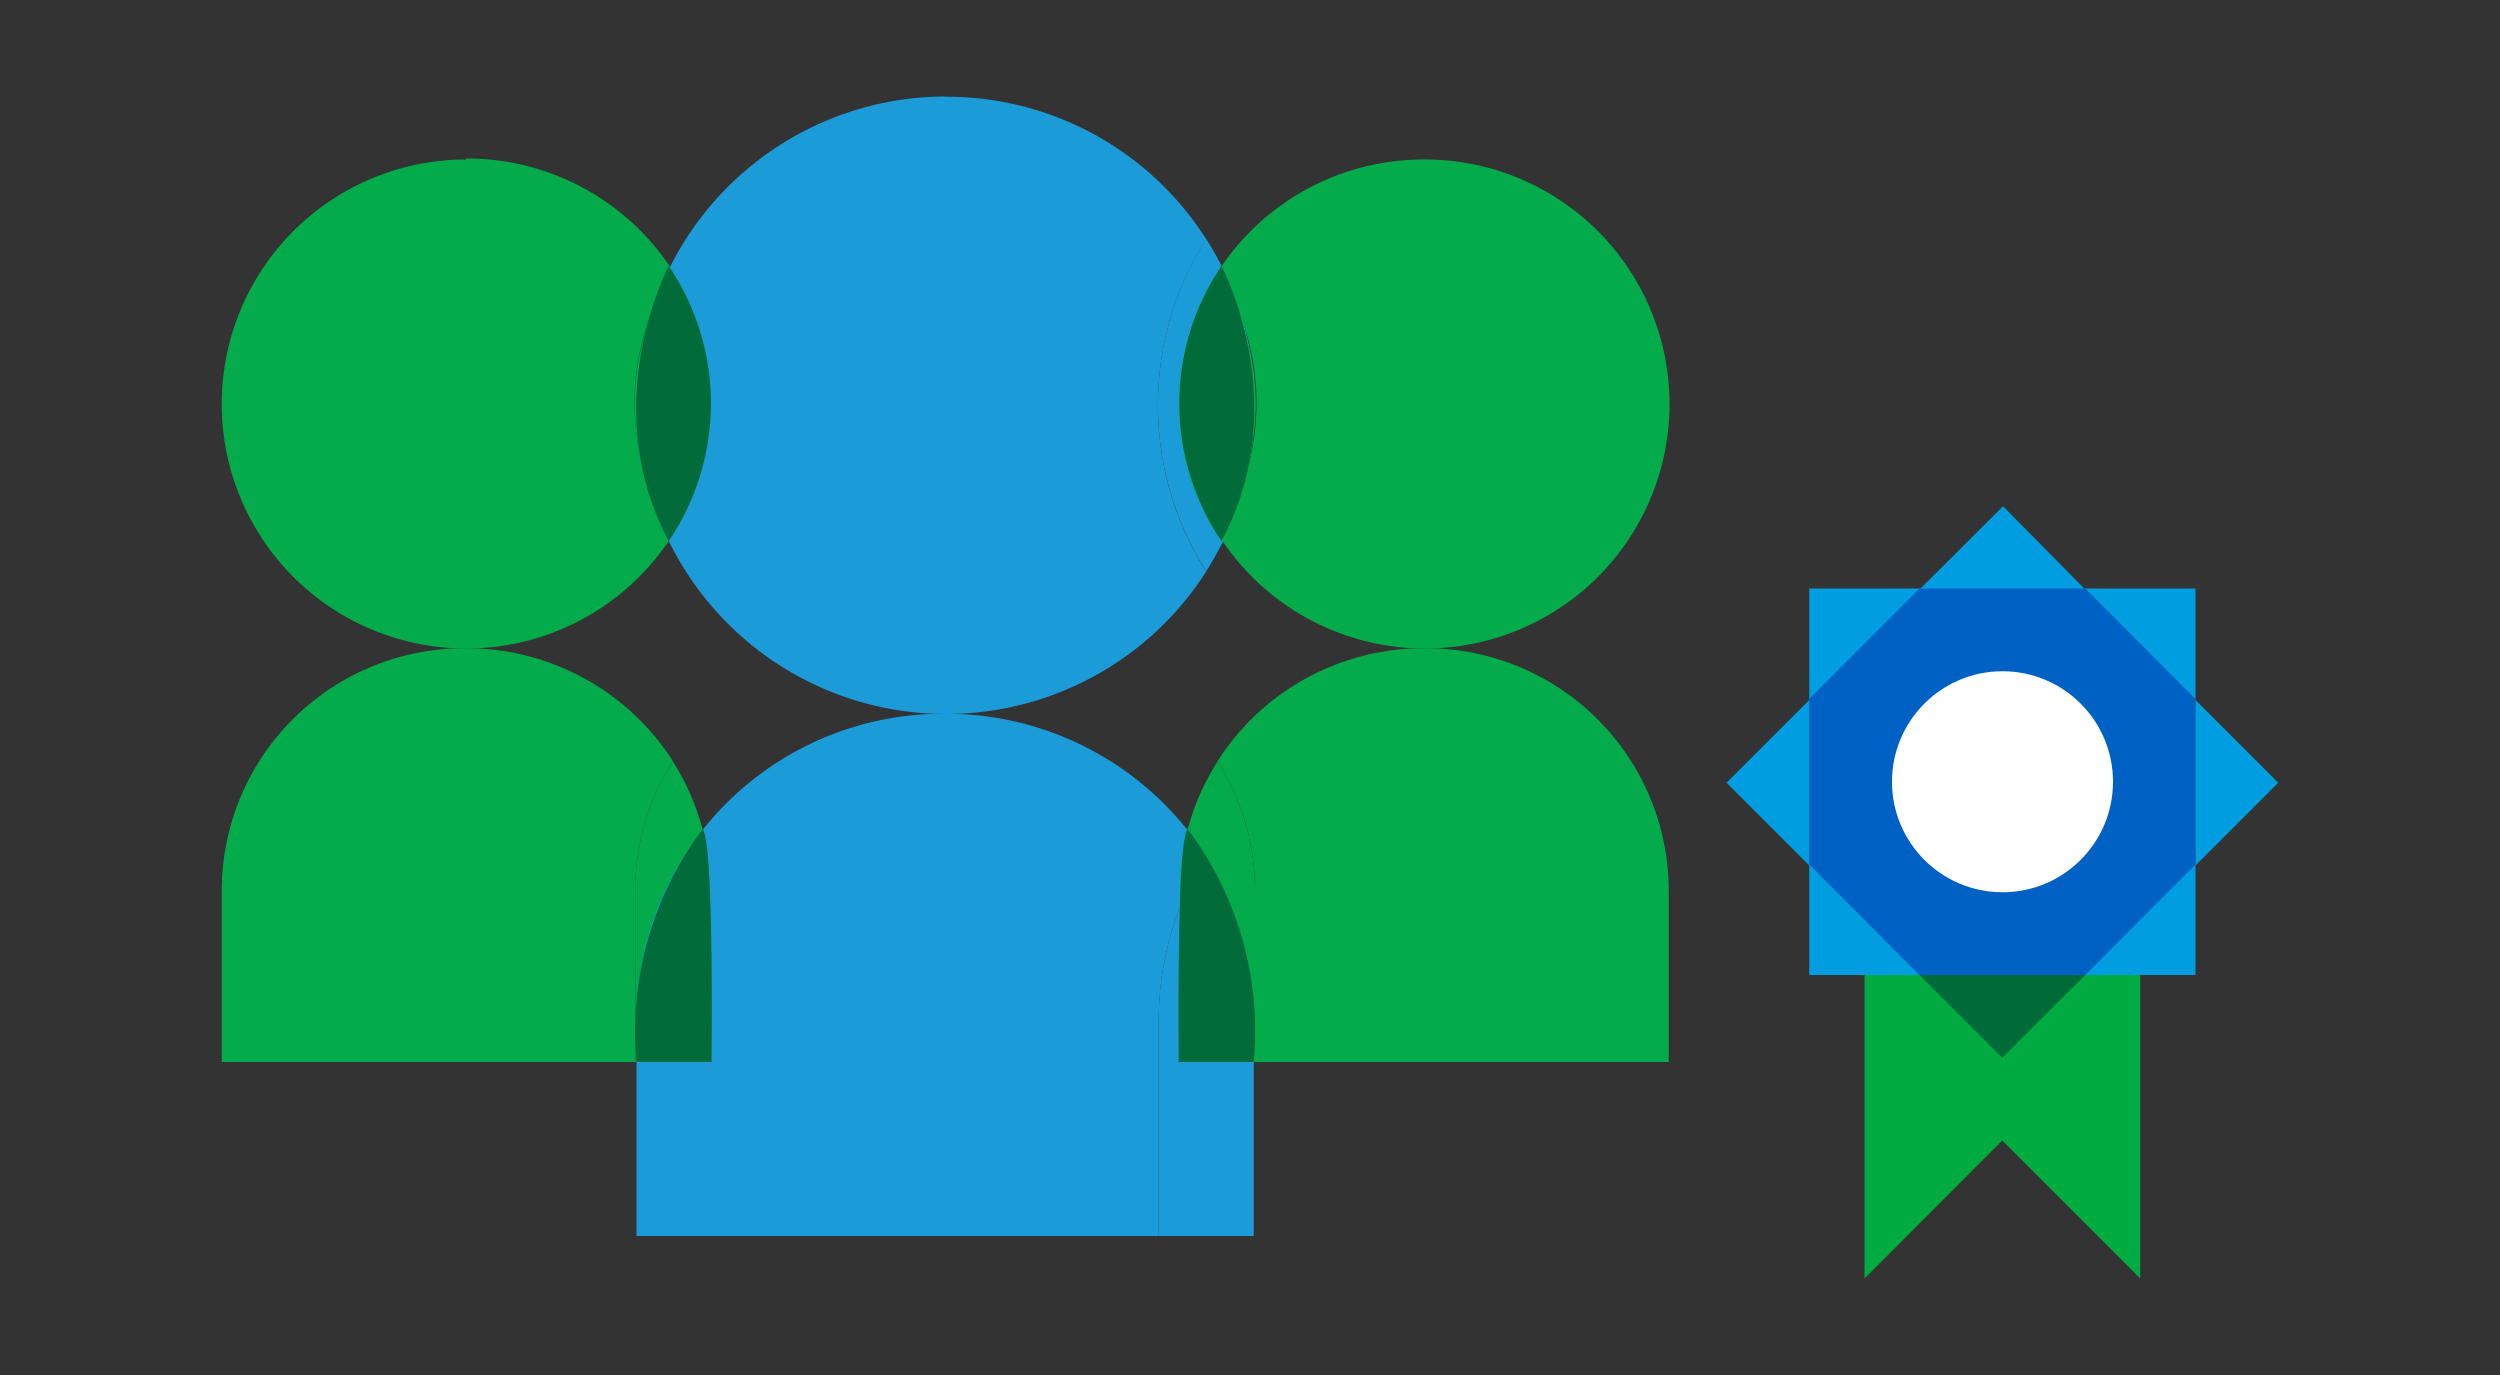
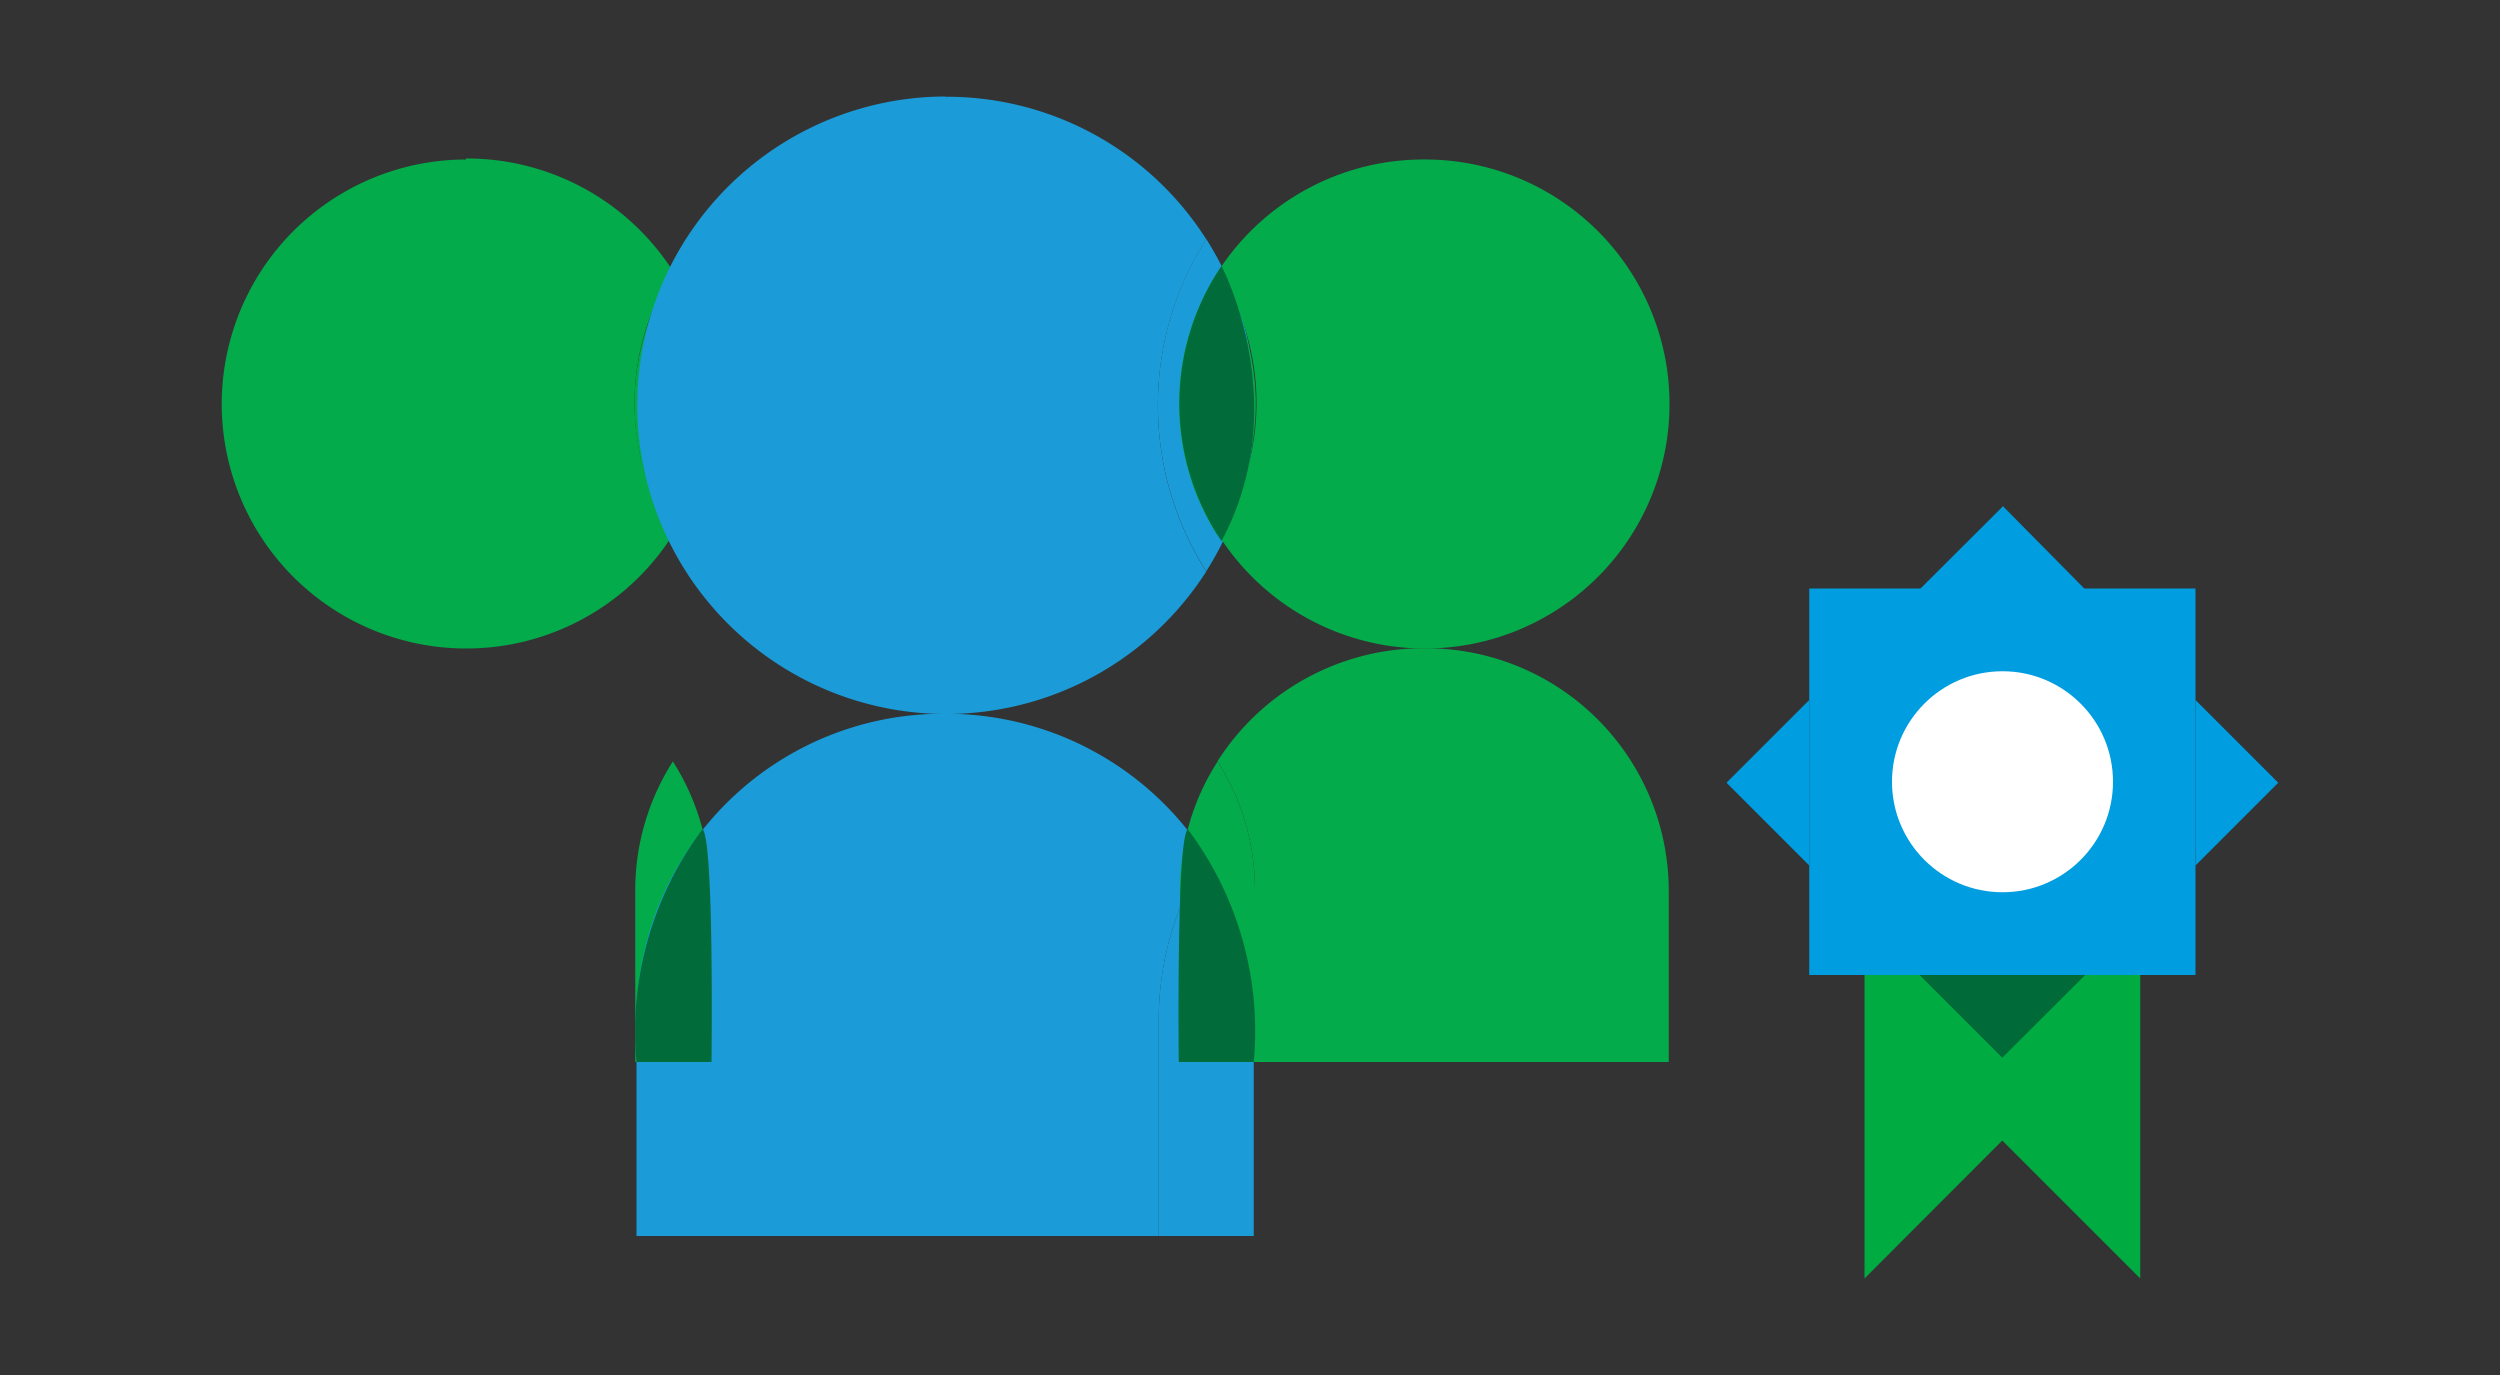
<svg xmlns="http://www.w3.org/2000/svg" viewBox="0 0 100 55">
  <rect x="0" y="0" width="100" height="55" fill="#333333" stroke="none" />
  <defs>
    <style>.cls-1{isolation:isolate;}.cls-2{mix-blend-mode:multiply;}.cls-3{fill:#03ab4b;}.cls-4{fill:#1b9bd7;}.cls-5{fill:#016b39;}.cls-6{fill:#009de0;}.cls-7{fill:#00ac41;}.cls-8{fill:#0061c5;}.cls-9{fill:#006a39;}.cls-10{fill:#fff;}</style>
  </defs>
  <g class="cls-1">
    <g id="Layer_1" data-name="Layer 1">
      <g class="cls-2">
-         <path class="cls-3" d="M18.61,25.93a9.7,9.7,0,0,0-9.74,9.66v6.89H25.41V35.64a9.63,9.63,0,0,1,1.51-5.19,9.8,9.8,0,0,0-8.29-4.52" />
        <path class="cls-3" d="M26.92,30.45a9.57,9.57,0,0,0-1.51,5.17v6.86h3V35.64a9.51,9.51,0,0,0-1.5-5.19" />
        <path class="cls-3" d="M18.64,6.38a9.78,9.78,0,1,0,8.28,15,9.78,9.78,0,0,1,0-10.53,9.79,9.79,0,0,0-8.28-4.51" />
        <path class="cls-3" d="M26.92,10.89a9.78,9.78,0,0,0,0,10.53,9.82,9.82,0,0,0,0-10.53" />
        <path class="cls-4" d="M37.77,28.55A12.25,12.25,0,0,0,25.46,40.74v8.7H46.35V40.8a12.22,12.22,0,0,1,1.9-6.55,12.34,12.34,0,0,0-10.46-5.7" />
        <path class="cls-4" d="M48.25,34.25a12.18,12.18,0,0,0-1.9,6.53v8.66h3.8V40.8a11.89,11.89,0,0,0-1.9-6.55" />
        <path class="cls-4" d="M37.81,3.86a12.35,12.35,0,1,0,10.44,19,12.38,12.38,0,0,1,0-13.29,12.3,12.3,0,0,0-10.44-5.7" />
        <path class="cls-4" d="M48.25,9.56a12.38,12.38,0,0,0,0,13.29,12.38,12.38,0,0,0,0-13.29" />
        <path class="cls-5" d="M28.1,33.17a13.48,13.48,0,0,0-2.64,9.31h3S28.57,33.57,28.1,33.17Z" />
-         <path class="cls-5" d="M26.75,21.64a9.81,9.81,0,0,0,0-11S23.82,16.17,26.75,21.64Z" />
        <path class="cls-3" d="M57,25.93a9.71,9.71,0,0,1,9.75,9.66v6.89H50.2V35.64a9.62,9.62,0,0,0-1.5-5.19A9.77,9.77,0,0,1,57,25.93" />
        <path class="cls-3" d="M48.7,30.45a9.64,9.64,0,0,1,1.5,5.17v6.86h-3V35.64a9.44,9.44,0,0,1,1.51-5.19" />
        <path class="cls-3" d="M57,6.38a9.78,9.78,0,1,1-8.27,15,9.82,9.82,0,0,0,0-10.53A9.77,9.77,0,0,1,57,6.38" />
        <path class="cls-3" d="M48.7,10.89a9.82,9.82,0,0,1,0,10.53,9.78,9.78,0,0,1,0-10.53" />
        <path class="cls-5" d="M47.51,33.17a13.42,13.42,0,0,1,2.64,9.31h-3S47.05,33.57,47.51,33.17Z" />
        <path class="cls-5" d="M48.86,21.64a9.83,9.83,0,0,1,0-11S51.8,16.17,48.86,21.64Z" />
      </g>
      <g class="cls-2">
        <polyline class="cls-6" points="87.82 39 72.37 39 72.37 23.54 87.82 23.54 87.82 39" />
        <polyline class="cls-7" points="85.61 51.14 80.09 45.62 74.58 51.14 74.58 39 85.61 39 85.61 51.14" />
        <path class="cls-6" d="M87.82,28v6.62l3.31-3.31L87.82,28M72.37,28l-3.31,3.31,3.31,3.31V28m7.73-7.73-3.32,3.31h6.63L80.1,20.23" />
-         <polyline class="cls-8" points="83.41 23.54 76.78 23.54 72.37 27.96 72.37 34.58 76.78 39 83.41 39 87.82 34.58 87.82 27.96 83.41 23.54" />
        <polyline class="cls-9" points="83.41 39 76.78 39 80.09 42.31 83.41 39" />
        <circle class="cls-10" cx="80.1" cy="31.27" r="4.42" />
      </g>
    </g>
  </g>
</svg>